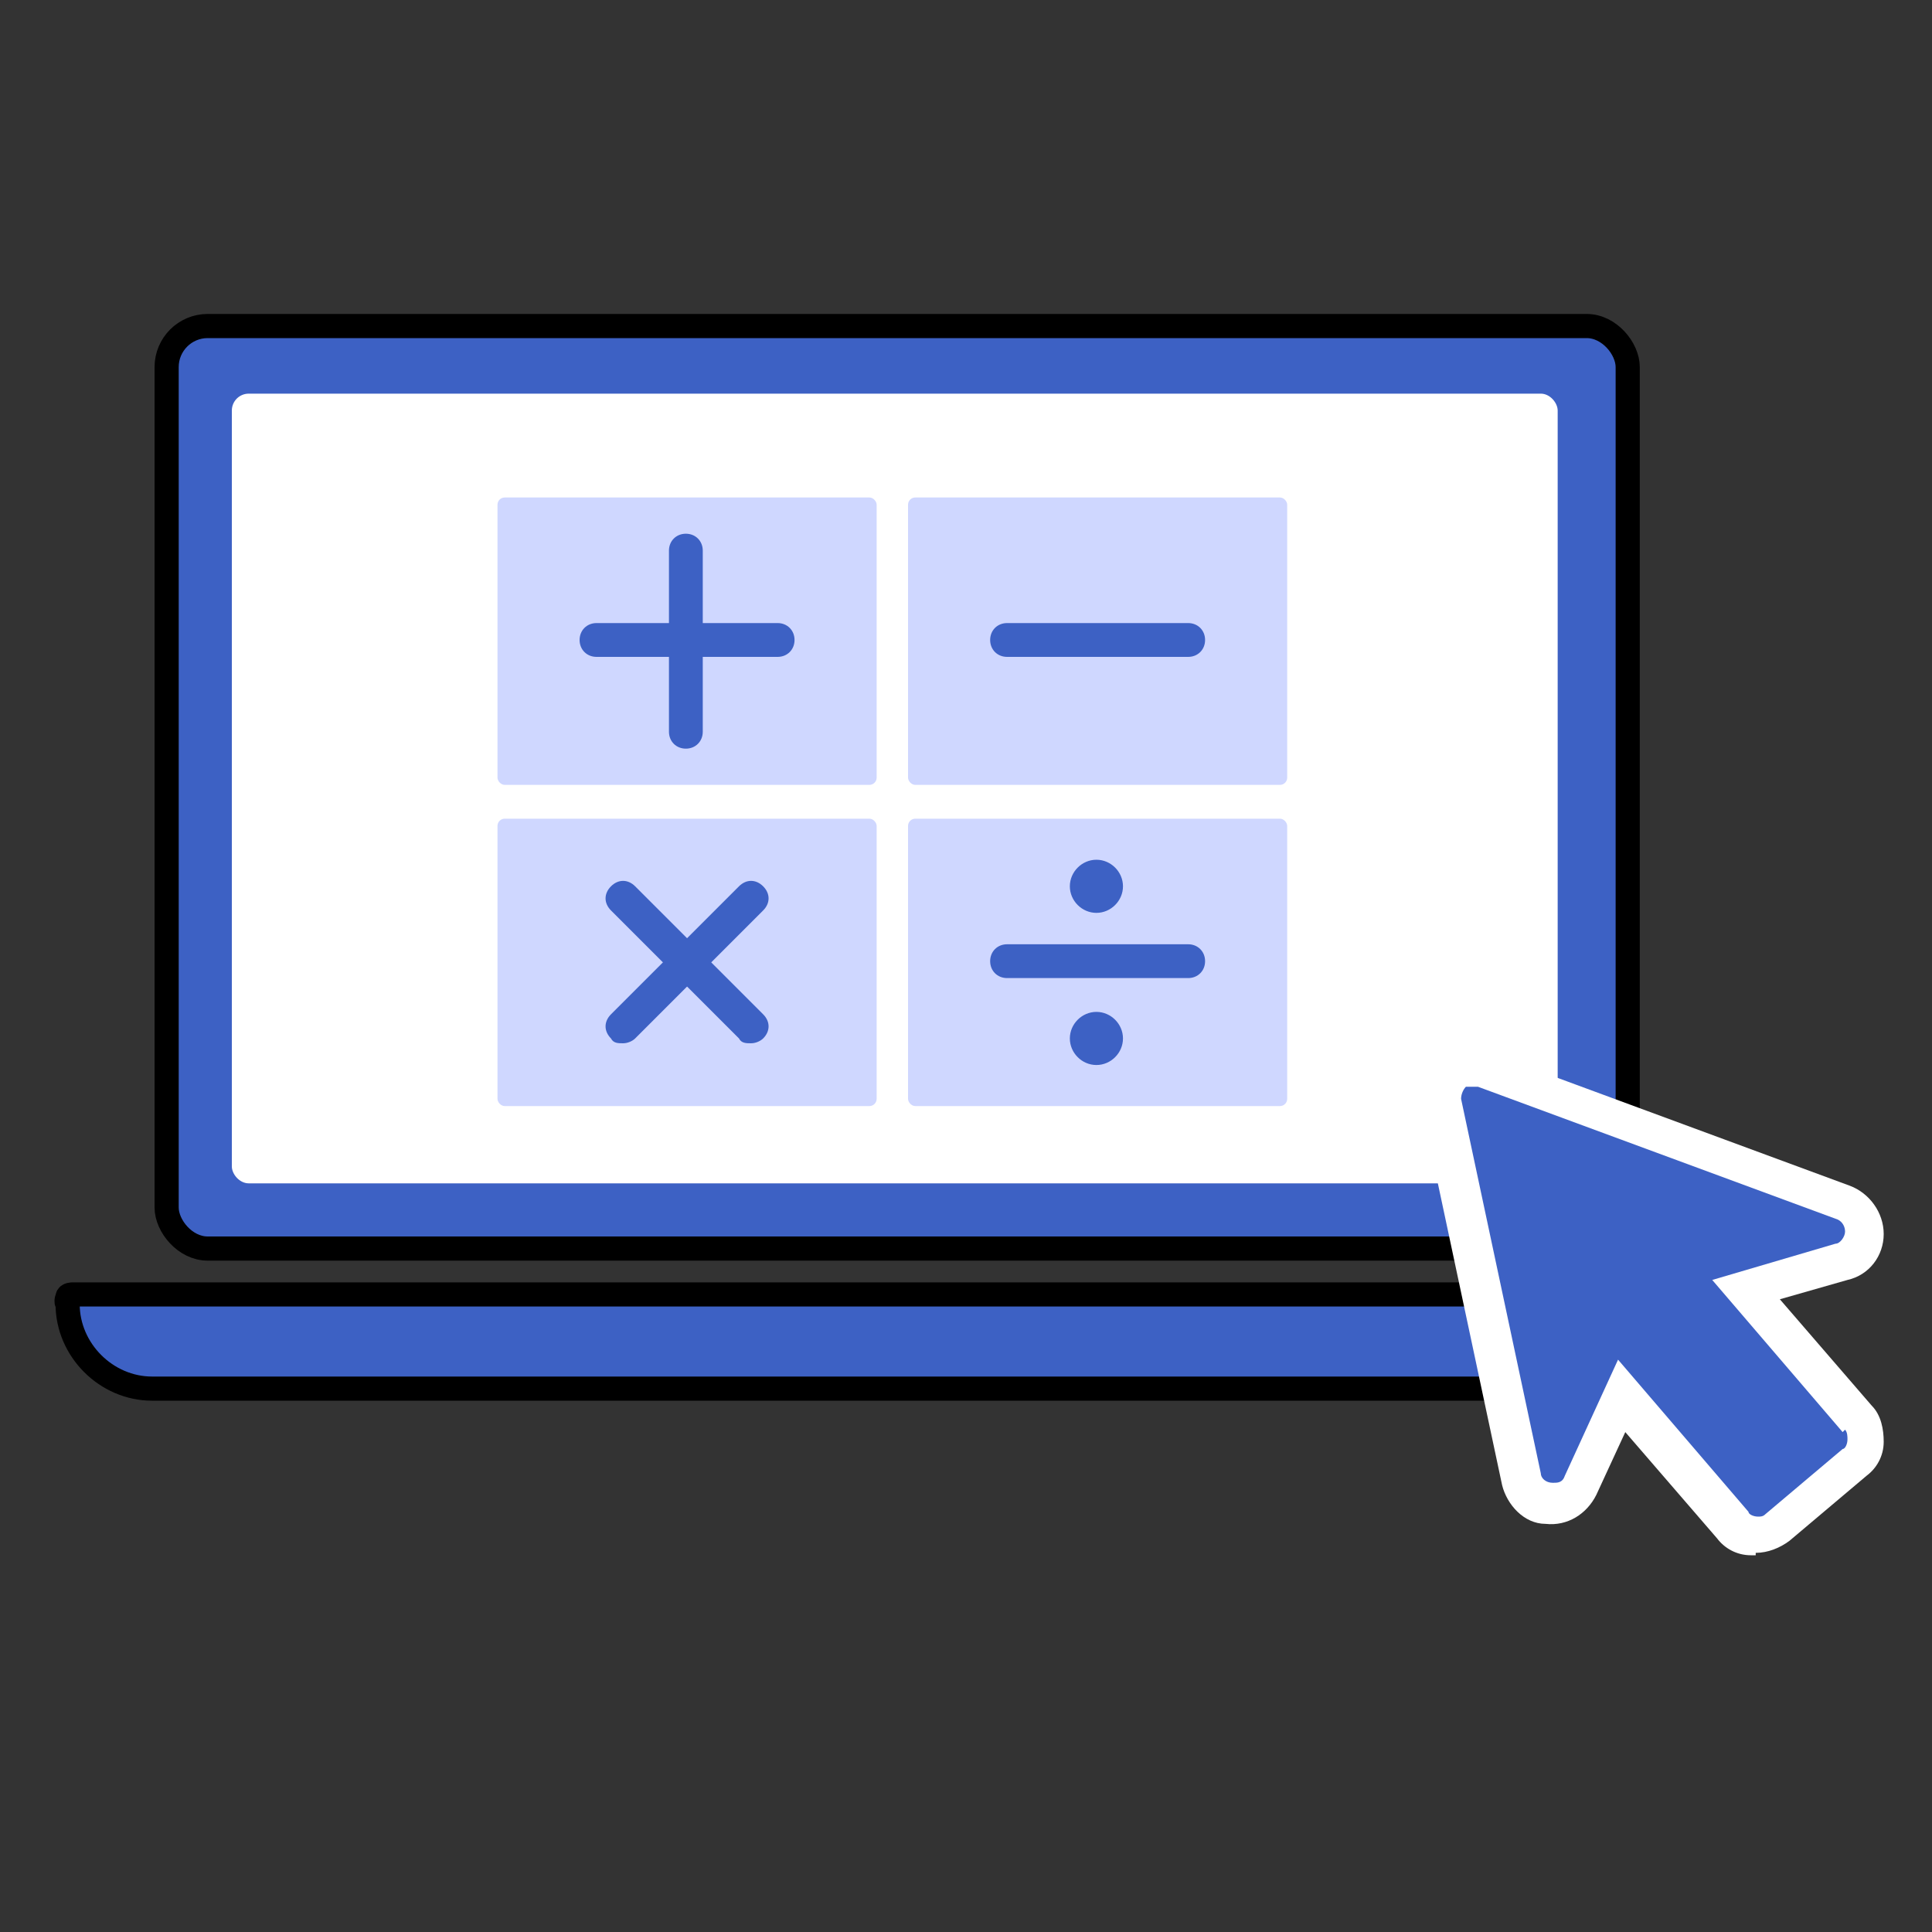
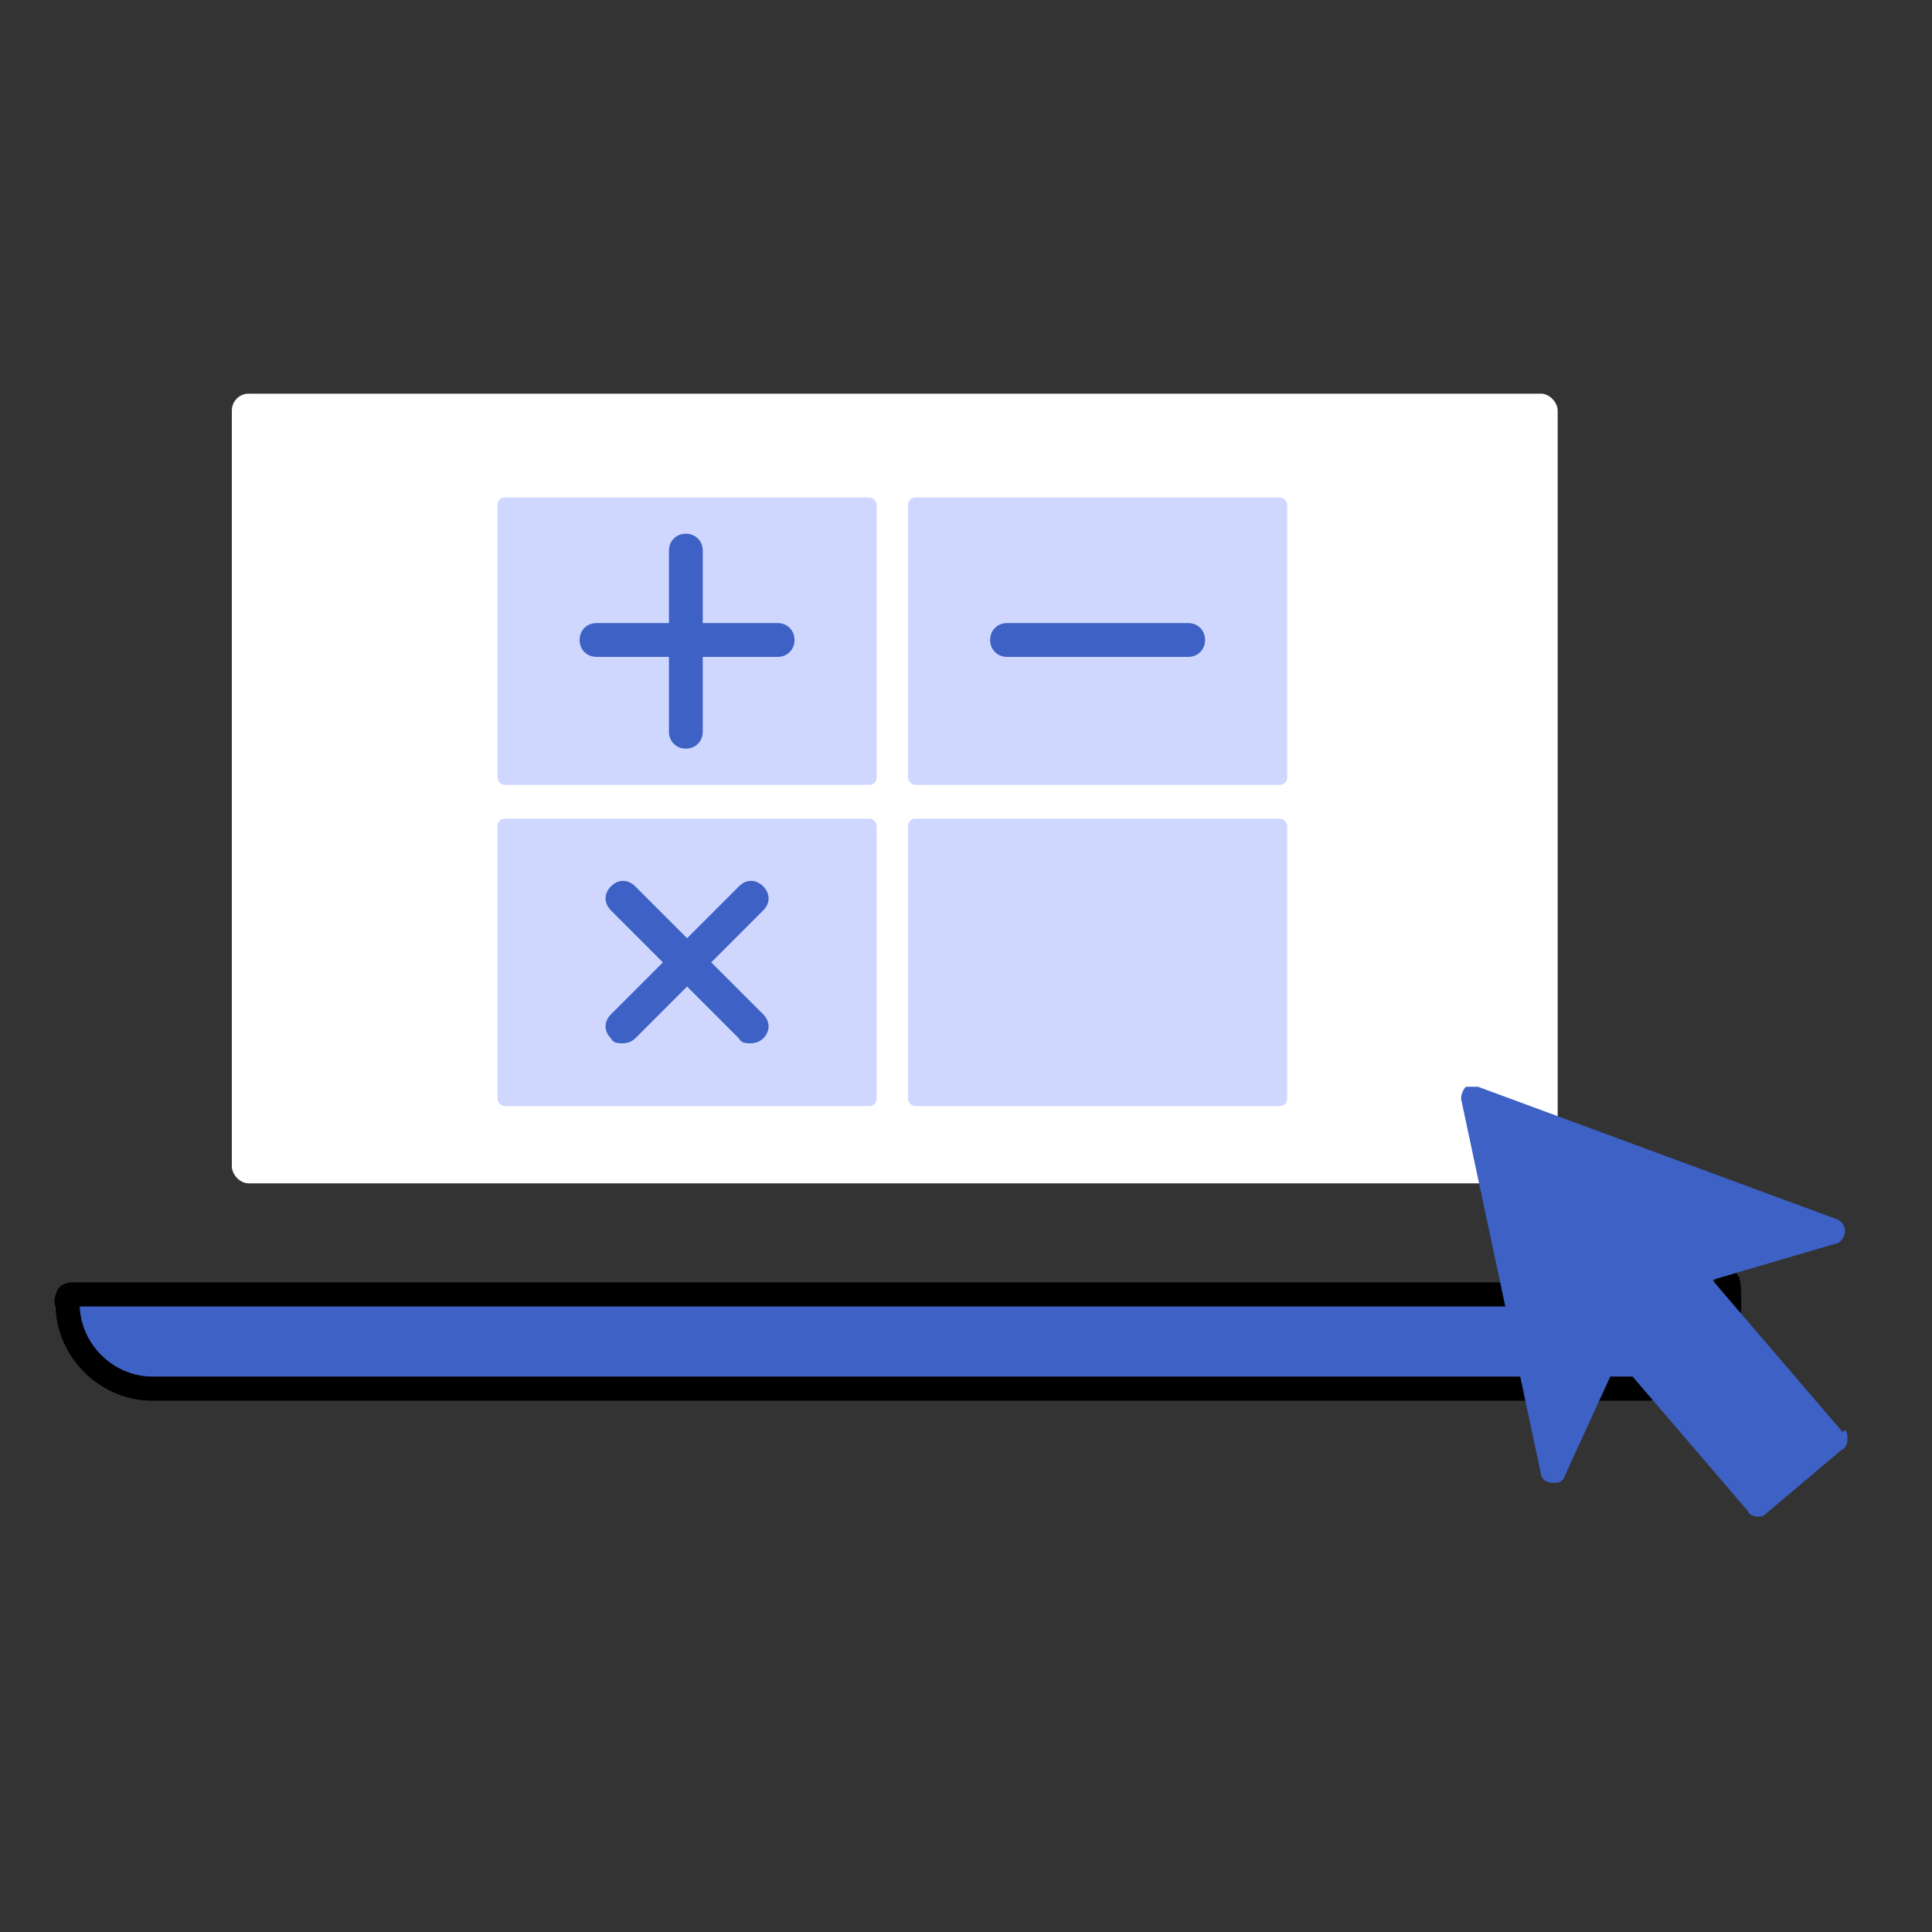
<svg xmlns="http://www.w3.org/2000/svg" id="_レイヤー_1" data-name="レイヤー_1" version="1.1" viewBox="0 0 80 80">
  <rect x="0" y="0" width="80" height="80" fill="#333333" stroke="none" />
  <defs>
    <style>
      .st0 {
        fill: #cfd7ff;
      }

      .st1 {
        fill: #fff;
      }

      .st2 {
        stroke: #000;
        stroke-miterlimit: 10;
      }

      .st2, .st3 {
        fill: #3d61c4;
      }
    </style>
  </defs>
-   <rect class="st2" x="6.9" y="13.5" width="60.5" height="38.2" rx="1.7" ry="1.7" />
  <rect class="st1" x="9.6" y="16.3" width="54.9" height="32.7" rx=".7" ry=".7" />
  <path class="st2" d="M71.2,53.6H3c0,0-.2,0-.2.1,0,0-.1.2,0,.3,0,1.9,1.6,3.5,3.5,3.5h61.8c1.9,0,3.5-1.6,3.5-3.5s-.2-.3-.3-.3Z" />
  <rect class="st0" x="20.6" y="20.6" width="15.7" height="11.9" rx=".3" ry=".3" />
  <rect class="st0" x="20.6" y="33.9" width="15.7" height="11.9" rx=".3" ry=".3" />
  <rect class="st0" x="37.6" y="20.6" width="15.7" height="11.9" rx=".3" ry=".3" />
  <rect class="st0" x="37.6" y="33.9" width="15.7" height="11.9" rx=".3" ry=".3" />
  <g>
    <path class="st3" d="M32.2,27.2h-7.5c-.4,0-.7-.3-.7-.7s.3-.7.7-.7h7.5c.4,0,.7.3.7.7s-.3.7-.7.7Z" />
    <path class="st3" d="M28.4,31c-.4,0-.7-.3-.7-.7v-7.5c0-.4.3-.7.7-.7s.7.3.7.7v7.5c0,.4-.3.7-.7.7Z" />
  </g>
  <g>
    <path class="st3" d="M31.1,43.2c-.2,0-.4,0-.5-.2l-5.3-5.3c-.3-.3-.3-.7,0-1,.3-.3.7-.3,1,0l5.3,5.3c.3.3.3.7,0,1-.1.1-.3.2-.5.2Z" />
    <path class="st3" d="M25.8,43.2c-.2,0-.4,0-.5-.2-.3-.3-.3-.7,0-1l5.3-5.3c.3-.3.7-.3,1,0,.3.3.3.7,0,1l-5.3,5.3c-.1.1-.3.2-.5.2Z" />
  </g>
  <path class="st3" d="M49.2,27.2h-7.5c-.4,0-.7-.3-.7-.7s.3-.7.7-.7h7.5c.4,0,.7.3.7.7s-.3.7-.7.7Z" />
-   <path class="st3" d="M49.2,40.5h-7.5c-.4,0-.7-.3-.7-.7s.3-.7.7-.7h7.5c.4,0,.7.3.7.7s-.3.7-.7.7Z" />
-   <path class="st3" d="M46.5,36.7c0,.6-.5,1.1-1.1,1.1s-1.1-.5-1.1-1.1.5-1.1,1.1-1.1,1.1.5,1.1,1.1Z" />
-   <path class="st3" d="M46.5,43c0,.6-.5,1.1-1.1,1.1s-1.1-.5-1.1-1.1.5-1.1,1.1-1.1,1.1.5,1.1,1.1Z" />
  <g>
-     <path class="st1" d="M72.7,64.4c0,0-.1,0-.2,0-.6,0-1.1-.3-1.4-.7l-3.8-4.4-1.2,2.6c-.4.8-1.2,1.3-2.1,1.2-.9,0-1.6-.8-1.8-1.6l-3.3-15.5c-.2-.7,0-1.5.7-2,.6-.5,1.4-.6,2.1-.4l14.9,5.5c.8.3,1.4,1.1,1.4,2,0,.9-.6,1.7-1.5,1.9l-2.8.8,3.8,4.4c.4.4.5,1,.5,1.5,0,.6-.3,1.1-.7,1.4l-3.2,2.7c-.4.3-.9.5-1.4.5Z" />
    <path class="st3" d="M76.3,59.3l-5.4-6.3,5.1-1.5c.2,0,.4-.3.4-.5,0-.2-.1-.4-.3-.5l-14.9-5.5c-.2,0-.4,0-.5,0-.1.1-.2.3-.2.5l3.3,15.5c0,.2.2.4.5.4.2,0,.4,0,.5-.3l2.2-4.8,5.4,6.3c0,.1.2.2.4.2,0,0,0,0,0,0,.1,0,.2,0,.3-.1l3.2-2.7c.1,0,.2-.2.2-.4,0-.1,0-.3-.1-.4Z" />
  </g>
</svg>